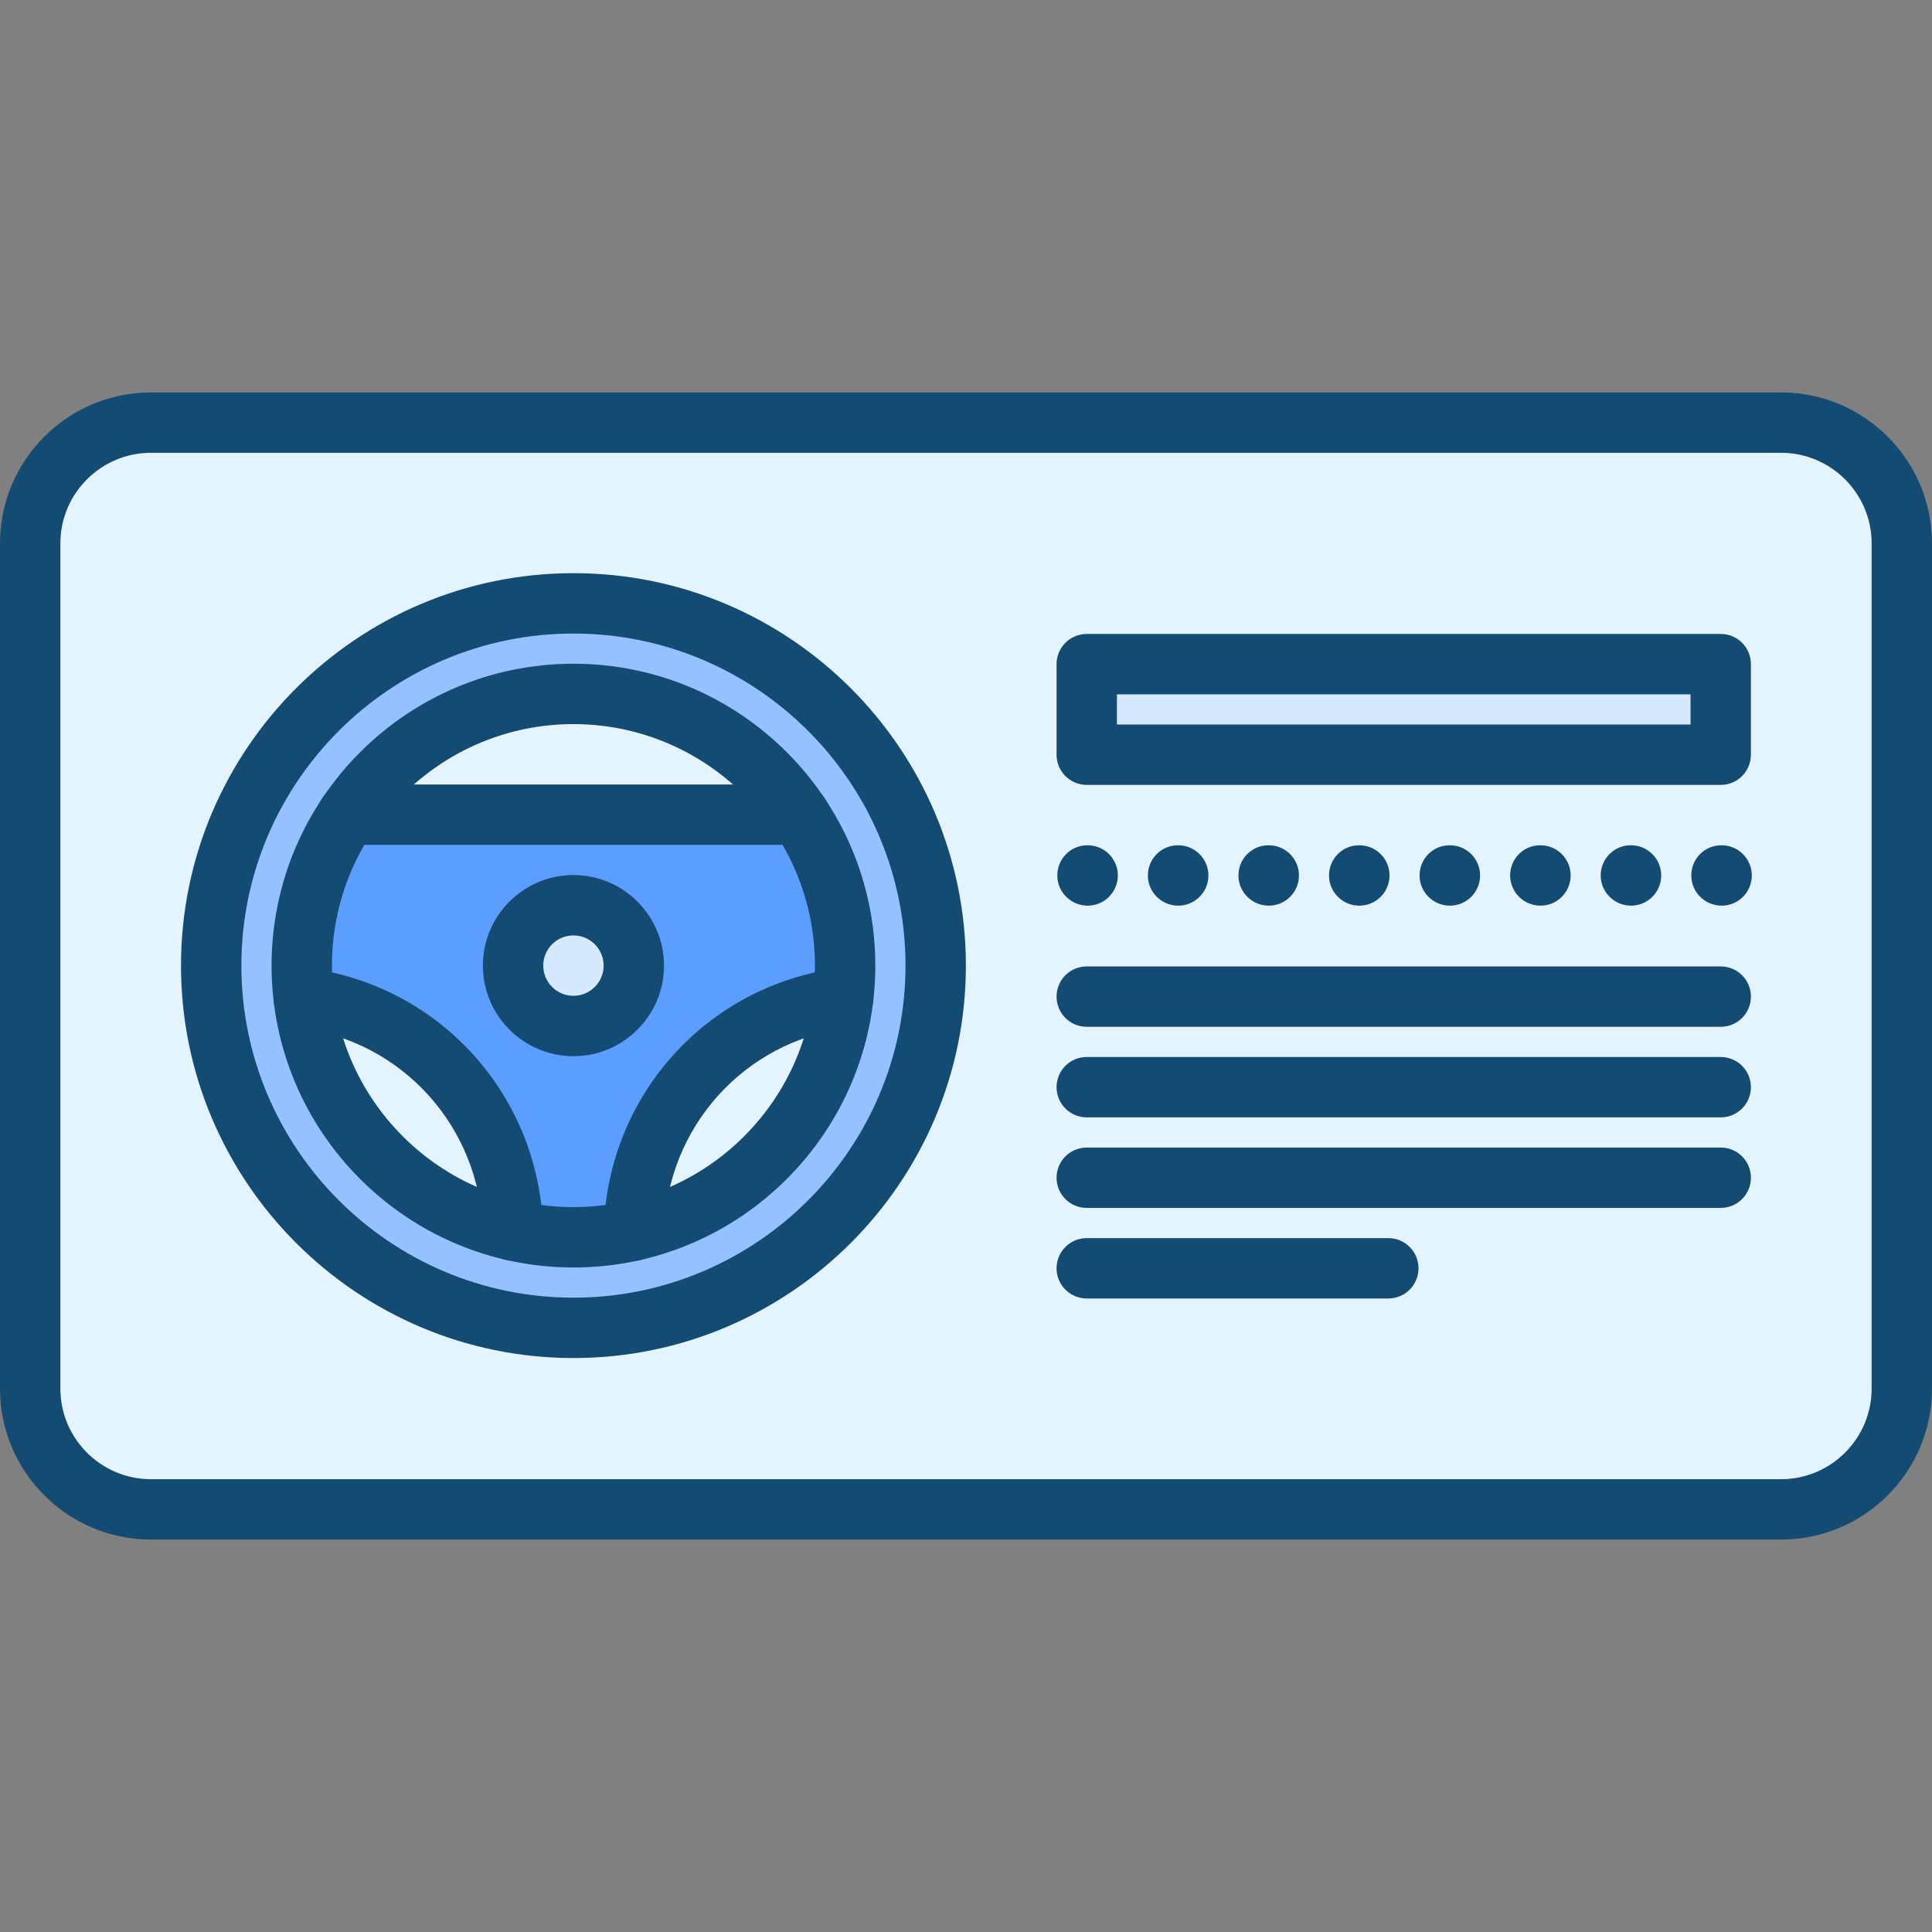
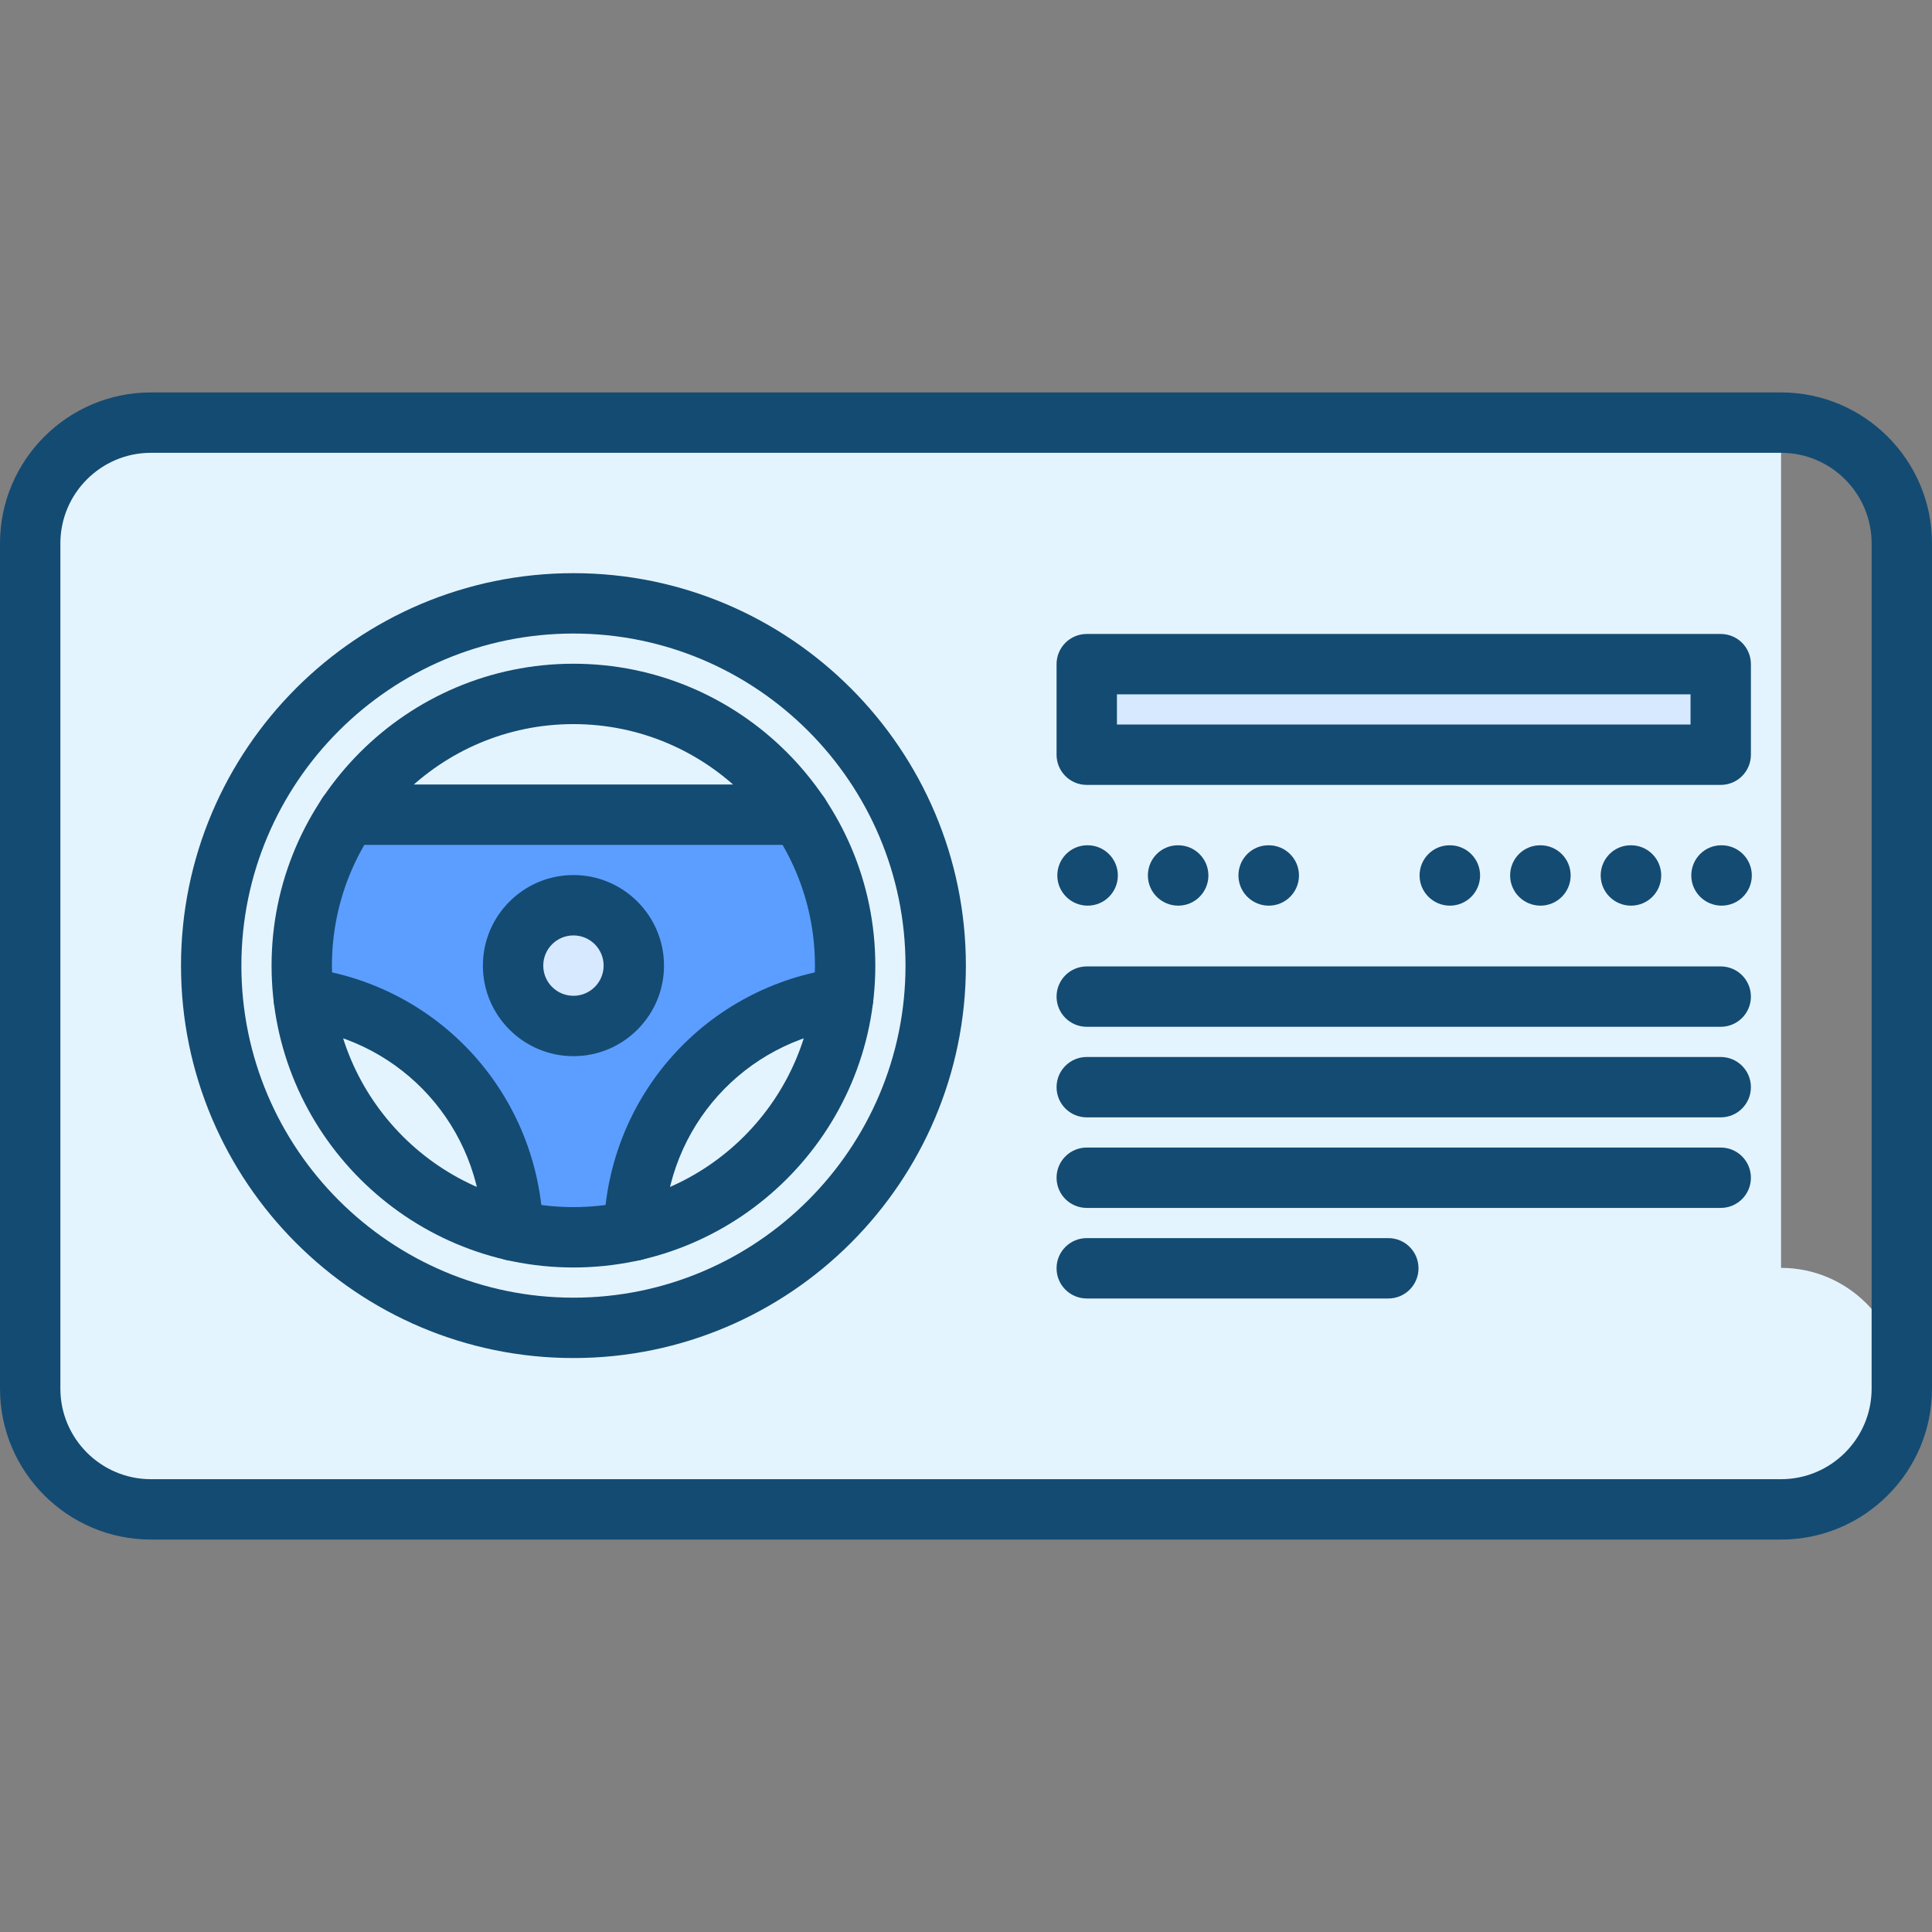
<svg xmlns="http://www.w3.org/2000/svg" id="icons" height="512px" viewBox="0 0 64 64" width="512px" class="hovered-paths">
  <rect x="0" y="0" width="64" height="64" fill="#808080" stroke="none" />
  <g>
    <g>
      <g>
-         <path d="m59 14h-54c-2.2 0-4 1.8-4 4v28c0 2.2 1.8 4 4 4h54c2.2 0 4-1.8 4-4v-28c0-2.2-1.8-4-4-4z" fill="#fff" data-original="#FFF" class="hovered-path active-path" data-old_color="#fff" style="fill:#E4F4FF" />
+         <path d="m59 14h-54c-2.2 0-4 1.8-4 4v28c0 2.2 1.8 4 4 4h54c2.2 0 4-1.8 4-4c0-2.2-1.8-4-4-4z" fill="#fff" data-original="#FFF" class="hovered-path active-path" data-old_color="#fff" style="fill:#E4F4FF" />
      </g>
      <g>
        <path d="m19 29.99c1.1 0 2 .89 2 2 0 1.1-.9 2-2 2-1.11 0-2-.9-2-2 0-1.11.89-2 2-2z" fill="#d7e9ff" data-original="#D7E9FF" />
      </g>
      <g>
        <path d="m26.48 26.99h-7.48-7.48c-.96 1.43-1.52 3.149-1.52 5 0 .359.02.72.07 1.069 3.85.521 6.81 3.74 6.92 7.7.64.15 1.319.23 2.01.23s1.37-.08 2.01-.23c.11-3.96 3.07-7.18 6.92-7.7.05-.349.07-.709.07-1.069 0-1.85-.56-3.57-1.52-5zm-7.48 7c-1.11 0-2-.9-2-2 0-1.11.89-2 2-2s2 .89 2 2c0 1.1-.89 2-2 2z" fill="#5c9eff" data-original="#5C9EFF" />
      </g>
      <g>
-         <path d="m19 40.99c4.6 0 8.41-3.46 8.93-7.931.05-.349.07-.709.07-1.069 0-1.851-.56-3.57-1.52-5-1.62-2.41-4.37-4-7.48-4-3.12 0-5.87 1.59-7.48 4-.96 1.43-1.52 3.149-1.52 5 0 .359.02.72.07 1.069.439 3.801 3.26 6.87 6.92 7.7.64.151 1.32.231 2.01.231zm12-9c0 6.63-5.38 12-12 12-6.63 0-12-5.37-12-12s5.37-12 12-12c6.62 0 12 5.37 12 12z" fill="#94c1ff" data-original="#94C1FF" />
-       </g>
+         </g>
      <g>
        <path d="m36 22h21v3h-21z" fill="#d7e9ff" data-original="#D7E9FF" />
      </g>
    </g>
    <g>
      <g>
        <path d="m59 51h-54c-2.757 0-5-2.243-5-5v-28c0-2.757 2.243-5 5-5h54c2.757 0 5 2.243 5 5v28c0 2.757-2.243 5-5 5zm-54-36c-1.654 0-3 1.346-3 3v28c0 1.654 1.346 3 3 3h54c1.654 0 3-1.346 3-3v-28c0-1.654-1.346-3-3-3z" fill="#116fff" data-original="#116FFF" class="" style="fill:#144B72" data-old_color="#116fff" />
      </g>
      <g>
        <path d="m57.001 34.014h-21.001c-.553 0-1-.447-1-1s.447-1 1-1h21.001c.553 0 1 .447 1 1s-.447 1-1 1z" fill="#116fff" data-original="#116FFF" class="" style="fill:#144B72" data-old_color="#116fff" />
      </g>
      <g>
        <path d="m57.001 37.014h-21.001c-.553 0-1-.447-1-1s.447-1 1-1h21.001c.553 0 1 .447 1 1s-.447 1-1 1z" fill="#116fff" data-original="#116FFF" class="" style="fill:#144B72" data-old_color="#116fff" />
      </g>
      <g>
        <path d="m57.001 40.014h-21.001c-.553 0-1-.447-1-1s.447-1 1-1h21.001c.553 0 1 .447 1 1s-.447 1-1 1z" fill="#116fff" data-original="#116FFF" class="" style="fill:#144B72" data-old_color="#116fff" />
      </g>
      <g>
        <path d="m45.99 43.014h-9.99c-.553 0-1-.447-1-1s.447-1 1-1h9.99c.553 0 1 .447 1 1s-.447 1-1 1z" fill="#116fff" data-original="#116FFF" class="" style="fill:#144B72" data-old_color="#116fff" />
      </g>
      <g>
        <path d="m57.001 26.001h-21.001c-.553 0-1-.447-1-1v-3c0-.553.447-1 1-1h21.001c.553 0 1 .447 1 1v3c0 .553-.447 1-1 1zm-20.001-2h19.001v-1h-19.001z" fill="#116fff" data-original="#116FFF" class="" style="fill:#144B72" data-old_color="#116fff" />
      </g>
      <g>
        <path d="m36.03 30.001c-.553 0-1.005-.447-1.005-1s.442-1 .994-1h.011c.552 0 1 .447 1 1s-.448 1-1 1z" fill="#116fff" data-original="#116FFF" class="" style="fill:#144B72" data-old_color="#116fff" />
      </g>
      <g>
        <path d="m39.03 30.001c-.553 0-1.005-.447-1.005-1s.442-1 .994-1h.011c.552 0 1 .447 1 1s-.448 1-1 1z" fill="#116fff" data-original="#116FFF" class="" style="fill:#144B72" data-old_color="#116fff" />
      </g>
      <g>
        <path d="m42.03 30.001c-.553 0-1.005-.447-1.005-1s.442-1 .994-1h.011c.552 0 1 .447 1 1s-.448 1-1 1z" fill="#116fff" data-original="#116FFF" class="" style="fill:#144B72" data-old_color="#116fff" />
      </g>
      <g>
-         <path d="m45.03 30.001c-.553 0-1.005-.447-1.005-1s.442-1 .994-1h.011c.552 0 1 .447 1 1s-.448 1-1 1z" fill="#116fff" data-original="#116FFF" class="" style="fill:#144B72" data-old_color="#116fff" />
-       </g>
+         </g>
      <g>
        <path d="m48.03 30.001c-.553 0-1.005-.447-1.005-1s.442-1 .994-1h.011c.552 0 1 .447 1 1s-.448 1-1 1z" fill="#116fff" data-original="#116FFF" class="" style="fill:#144B72" data-old_color="#116fff" />
      </g>
      <g>
        <path d="m51.03 30.001c-.553 0-1.005-.447-1.005-1s.442-1 .994-1h.011c.552 0 1 .447 1 1s-.448 1-1 1z" fill="#116fff" data-original="#116FFF" class="" style="fill:#144B72" data-old_color="#116fff" />
      </g>
      <g>
        <path d="m54.03 30.001c-.553 0-1.005-.447-1.005-1s.442-1 .994-1h.011c.552 0 1 .447 1 1s-.448 1-1 1z" fill="#116fff" data-original="#116FFF" class="" style="fill:#144B72" data-old_color="#116fff" />
      </g>
      <g>
        <path d="m57.031 30.001c-.553 0-1.005-.447-1.005-1s.442-1 .994-1h.011c.552 0 1 .447 1 1s-.448 1-1 1z" fill="#116fff" data-original="#116FFF" class="" style="fill:#144B72" data-old_color="#116fff" />
      </g>
      <g>
        <g>
          <path d="m18.996 44.987c-7.168 0-13-5.832-13-13s5.832-13 13-13 13 5.832 13 13-5.832 13-13 13zm0-24c-6.065 0-11 4.935-11 11s4.935 11 11 11 11-4.935 11-11-4.934-11-11-11z" fill="#116fff" data-original="#116FFF" class="" style="fill:#144B72" data-old_color="#116fff" />
        </g>
        <g>
          <path d="m18.996 41.987c-5.514 0-10-4.486-10-10s4.486-10 10-10 10 4.486 10 10-4.486 10-10 10zm0-18c-4.411 0-8 3.589-8 8s3.589 8 8 8 8-3.589 8-8-3.589-8-8-8z" fill="#116fff" data-original="#116FFF" class="" style="fill:#144B72" data-old_color="#116fff" />
        </g>
        <g>
          <path d="m18.996 34.987c-1.654 0-3-1.346-3-3s1.346-3 3-3 3 1.346 3 3-1.346 3-3 3zm0-4c-.552 0-1 .448-1 1s.448 1 1 1 1-.448 1-1-.448-1-1-1z" fill="#116fff" data-original="#116FFF" class="" style="fill:#144B72" data-old_color="#116fff" />
        </g>
        <g>
          <path d="m26.48 27.988h-14.968c-.553 0-1-.447-1-1s.447-1 1-1h14.968c.553 0 1 .447 1 1s-.447 1-1 1z" fill="#116fff" data-original="#116FFF" class="" style="fill:#144B72" data-old_color="#116fff" />
        </g>
        <g>
          <path d="m21.002 41.764c-.01 0-.019 0-.028 0-.552-.016-.987-.476-.973-1.027.122-4.44 3.401-8.086 7.798-8.669.551-.074 1.051.312 1.123.859s-.313 1.051-.859 1.123c-3.418.453-5.968 3.288-6.062 6.741-.016.543-.46.973-.999.973z" fill="#116fff" data-original="#116FFF" class="" style="fill:#144B72" data-old_color="#116fff" />
        </g>
        <g>
          <path d="m16.99 41.764c-.539 0-.983-.43-.999-.973-.094-3.453-2.644-6.288-6.062-6.741-.547-.072-.932-.575-.859-1.123s.572-.934 1.123-.859c4.396.583 7.676 4.229 7.798 8.669.015.552-.421 1.012-.973 1.027-.009 0-.018 0-.028 0z" fill="#116fff" data-original="#116FFF" class="" style="fill:#144B72" data-old_color="#116fff" />
        </g>
      </g>
    </g>
  </g>
</svg>